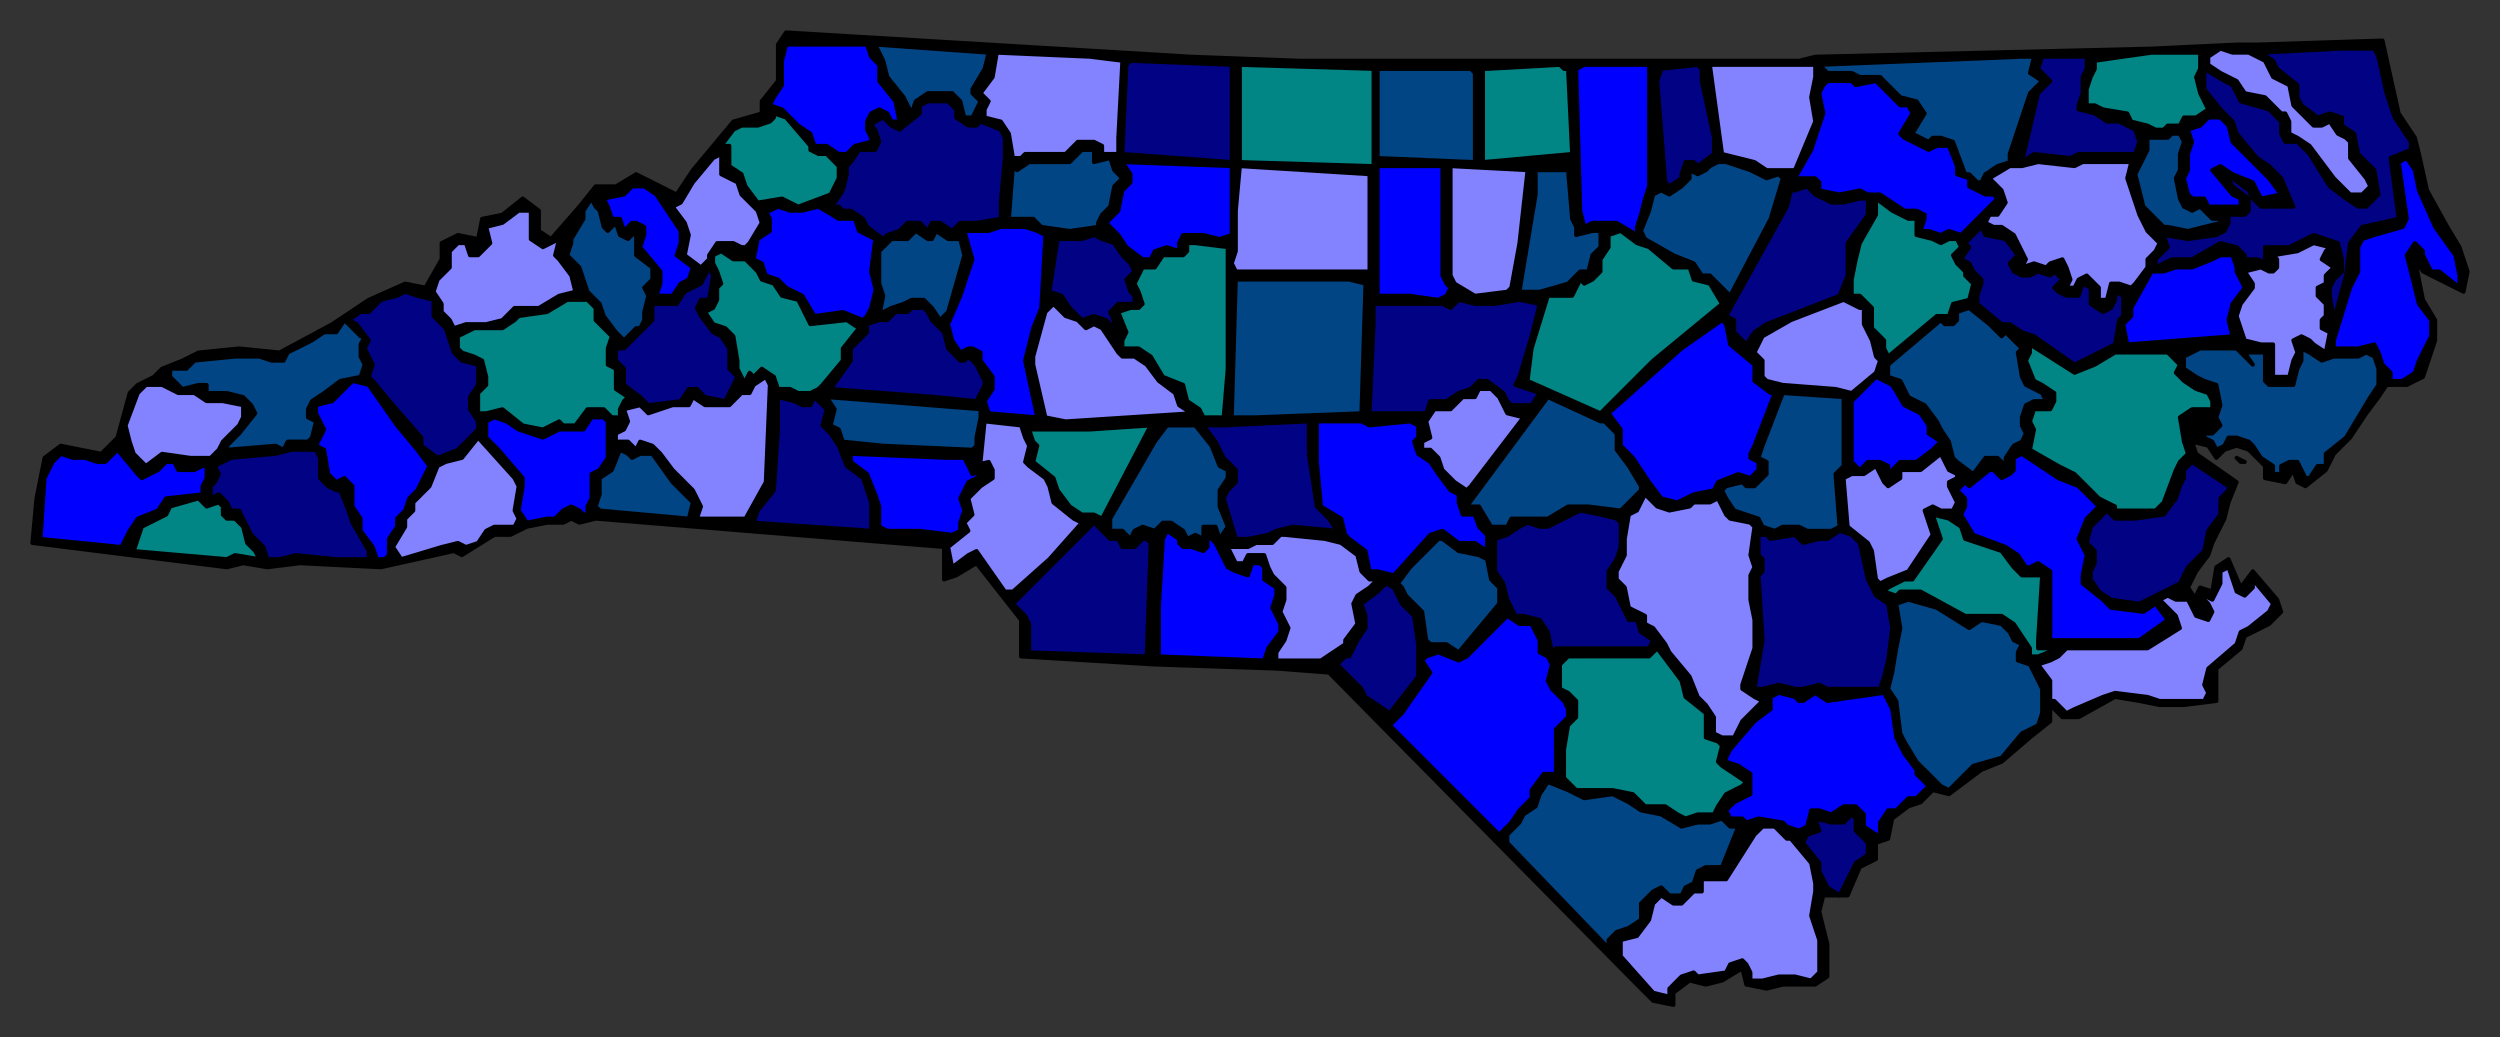
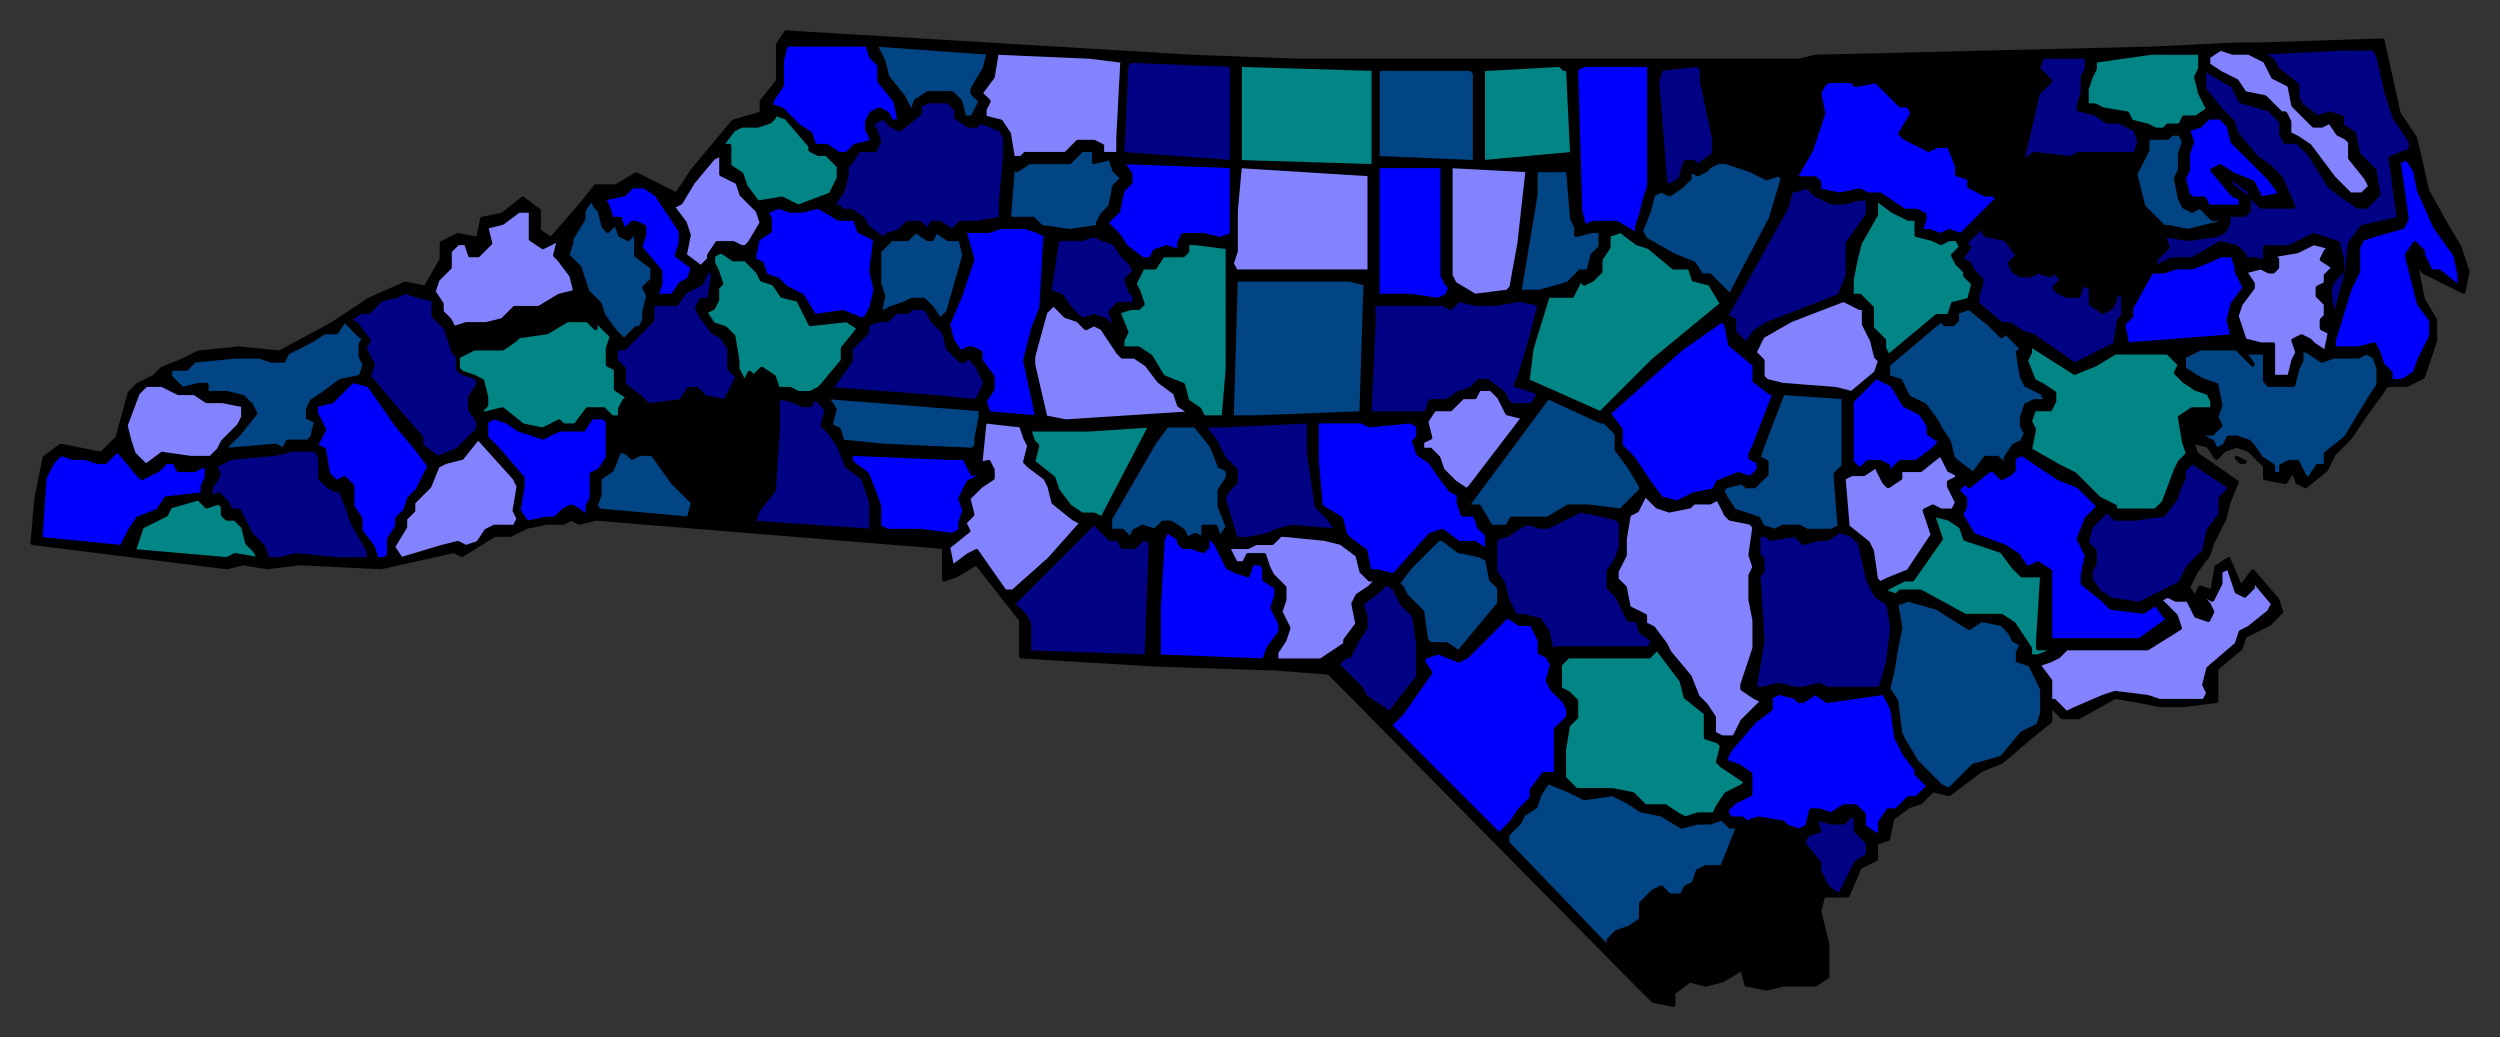
<svg xmlns="http://www.w3.org/2000/svg" fill-rule="evenodd" height="256" preserveAspectRatio="none" stroke-linecap="round" width="617">
  <rect width="100%" height="100%" fill="#333333" stroke="none" />
  <style>.pen0{stroke:#000;stroke-width:1;stroke-linejoin:round}.brush2{fill:#00f}.brush3{fill:#024585}.brush4{fill:#020285}.brush5{fill:#8383ff}.brush6{fill:#028585}</style>
  <path class="pen0" style="fill:#000" d="m294 14 27 1h123l4-1 83-2 21-1h5l31-1 4 18 4 6 1 4 2 9 5 9 3 5 2 6-1 5-6-3-4-2-2-3 2 10 3 5v5l-3 9-4 2h-5l-2 3-3 4-4 6-4 4-2 4-5 4-2-1-1-3-2 3-5-1v-3l-4-4-3-1-3 1-2 2-2-3-4-1 1 3 10 7-2 5-1 4-3 6-1 3-3 4-2 4 4 6-2-4 1-2 3 1 1-6 3-2 3 7 3-4 6 7 1 3-3 3-6 3-1 3-6 5v8l-8 1h-6l-5-1-6-1-9 5h-4l-3-3v4l-5 4-7 6-5 2-8 6-4-1-3 3-3 1-4 3-1 5-3 1v4l-4 2-3 7h-6l-1 4 2 8v8l-3 2h-8l-4 1-5-1-1-4-5 3-4 1-4-1-4 3v3l-5-1-4-4-76-77-13-1-30-1-33-2v-9l-11-14-5 3-3 1v-8l-86-7-4 1-2-1-2 1h-4l-5 1-4 2h-4l-8 5-2-1-9 2-9 2-20-1-8 1-6-1-4 1-48-6 1-11 2-10 4-3 10 2 4-4 3-11 2-2 4-2 2-2 5-2 4-2 10-1 10 1 13-7 9-6 9-4 5 1 4-7v-4l4-2 5 1 1-5 5-1 5-4 4 3v5l3 2 7-8 4-5h5l5-3 6 3 4 2 4-6 5-6 5-6 7-2v-3l4-5v-9l2-3 100 6z" />
  <path class="pen0 brush2" d="m215 14 2 2v4l4 5 1 5h-2l-1-2-2-1-2 1-1 2v2l1 2v1l-4 1-2 2h-2l-3-2h-3l-1-3-3-2-4-4-3-1 1-2 2-3v-6l1-4h20l1 3z" />
  <path class="pen0 brush3" d="m243 17-3 5v1l2 2-2 4h-2l-1-4-2-2h-6l-3 2-1 3-2-4-4-5-1-4-2-4 28 2-1 4z" />
  <path class="pen0 brush4" d="m587 14 2 9 2 6 4 6v2l-5 2 2 15-9 2-3 4-1 8-3 11-1-6v-2l1-2 2-2v-3l-1-4-6-2-6 3h-6v3l1 1-3-1h-3v-1l-2-2-4-1-7 4h-5l-4 2v-2l3-3-1-3 6 1 7-1 2-1 1-2v-2h4l1-1v-3l-4-3-1-2h1l4 3 1 2 2 2h8l-3-7-3-3-3-2-5-6-1-3-3-3-4-5v-5l5 3 2 1 2 4 7 2 3 3v3l1 2h3l3 3 5 8 4 3 3 2h2l3-3-1-6-4-4-1-5-3-2v-2l-3-1-3 1-4-3-1-2v-3l-5-4-1-2-3-2 20-1h8l1 2z" />
  <path class="pen0 brush5" d="m555 13 4 2 2 4 4 2 1 5 5 5h2l2-1 2 3 2 1 1 1v4l4 5 1 2-2 2h-3l-4-4-6-8-3-2-2-1v-3l-1-2h-1l-4-4-5-1-2-3-2-1-2-1-3-2v-2l3-2 3 1h4zm-278 2-1 19v4h-4v-2l-2-1h-4l-3 3h-10l-1 1h-2l-1-6-2-3-4-1v-2l1-2-2-2 3-4 1-6 23 1 8 1z" />
  <path class="pen0 brush6" d="m543 17-1 2 1 4 2 4-3 2h-3l-1 2h-3l-1 1h-2l-2-1-4-1-1-2-6-1-2-1h-2v-4l1-3 1-2v-2l14-2h12v4z" />
  <path class="pen0 brush4" d="m515 17-1 2v4l-1 3v1l4 1 3 2h3l4 2 1 3-1 3h-14l-2 1-9-1-3 2 4-17 3-3-3-3 1-3h11v3z" />
-   <path class="pen0 brush3" d="m502 14-1 4 3 2-3 3-5 15v2l-3 1-3 2-1 2h-1l-2-2h-1l-3-8-3-1h-2l-1 1-4-2 3-5-2-3-4-1-5-5h-5l-2-1h-6l-2-2 50-2h3z" />
  <path class="pen0 brush4" d="M304 16v24l-27-2 1-22 1-1 25 1h0z" />
  <path class="pen0 brush6" d="m339 41-33-1V16l33 1v24z" />
-   <path class="pen0 brush5" d="m448 19-1 5 1 6-5 12h-7l-3-2-8-2-3-22h26v3z" />
  <path class="pen0 brush6" d="m387 17 1 21-22 2V17h1l18-1 1 1h1z" />
  <path class="pen0 brush2" d="M407 26v20l-1 3-1 4-1 3v2l-5-3h-6l-2 1-1-4-1-35 2-1h16v10z" />
  <path class="pen0 brush4" d="M420 17v3l3 14v4l-4 3-1-1h-2l-1 3v1l-3 2-1-1-2-25 1-3 9-1 1 1z" />
  <path class="pen0 brush3" d="M364 18v22l-24-1V17h23l1 1z" />
  <path class="pen0 brush2" d="m458 21 5-1 1 1 5 5h2l1 2-3 5 1 1 4 2 2 1 2-1h3l2 5v2l3 1v2l4 2h2l1 1-3 3-6 6-3-1-2 1-3-1h-2l1-3v-1l-2-1h-3l-3-2-3-2h-3l-2-1-5 1-5-1v-2l-1-1h-5l4-7 3-9-1-5 1-2 1-1h6l1 1z" />
  <path class="pen0 brush4" d="M236 27v2l3 2h2l1-1 5 2 1 2v5l-1 11v4l-6 1h-4l-2 2-3-2h-2l-1 2-2-2h-3l-2 2-3 1-1 1-4-3-1-2-3-2h-2l-1-1h-2l1-1 2-3 1-4v-2l1-1 2-3h4l1-2-1-3-1-1 1-1 2-1 2 2 2 1 5-4v-2l2-1h5l2 2z" />
  <path class="pen0 brush6" d="M200 36v1l2 1h2l3 3v3l-2 4-8 3-4-2-6 1-3-4-1-3-3-2v-5h-2l3-4 2-1h4l3-1 1-1v-1l3 1 6 7z" />
  <path class="pen0 brush2" d="m550 31 1 4 9 9 3 4-5 1-2-4-5-2-3-2-2 1 5 6 2 1v2h-8l-1-2h-3l-1-1-1-4 1-2v-4l1-3-1-3 3-1 2-2h3l2 2z" />
  <path class="pen0 brush3" d="m539 35-1 3v4l-1 2 1 5 1 2 2 1 2-1 3 3h2v1l-8 2-5-1h-1l-5-5-2-8 1-2 1-2 1-2v-3h5l1-1h2l1 2zm-269 5 4-1 1 3 2 2-2 2-1 5-2 2-1 2v1l-7 1-7-1-2-2h-6l1-13 1 1 3-2h10l3-3h3v3z" />
  <path class="pen0 brush5" d="M178 38v5l4 2 1 3 4 4 1 3-3 5-1 1h-1l-2-1h-4l-2 3v1l-2 2-4-3 1-5-1-3-3-4 2-1 3-5 5-6 2-1h0z" />
  <path class="pen0 brush2" d="m597 47 4 9 5 7 1 5v3l-5-4h-2l-2-4v-1l-2-2-2 3 3 12 3 4v4l-3 6-1 3-3 2h-3v-2l-2-2-1-3-1-2-4 1h-6v-2l4-13 2-4v-6l1-2 3-1 7-2 1-2-2-14 2-1 2 3 1 5z" />
  <path class="pen0 brush3" d="m429 41 3 1 4 2 3-1 1 1-3 10-10 19-2-2-1-1-2-2h-2l-2-3-5-2-7-4-1-2 2-5 1-4 2-1 2 1 3-2 2-2v-2l2 1 2-1 1-1 2-1h2l3 1z" />
-   <path class="pen0 brush5" d="m526 40-1 4 3 9 2 4 3 3-1 2-2 2v2l-3 4-1 1-3-1h-2l-1 4h-2v-3l-3-3-2 1-1 2h-2l1-2-1-3-1-2-3 1-1 1-3-1-3 1 1-2-1-2-1-2-1-2-3-2h-2l-2-1 1-2h2l2-3-1-3-1-1-2-2 5-3h3l4-1 9 1 2-1h12z" />
  <path class="pen0 brush2" d="m304 58-3 1-4-1h-5l-1 2v2l-3-1-3 1-1 2h-2l-4-3-2-3-3-3 3-3 1-5 2-2v-2l-2-3 27 1v17zm52 10 1 2 1 1-1 2-2 1-7-1h-8V41h16v27z" />
  <path class="pen0 brush5" d="m375 60-2 11-1 1-8 1-5-3-1-2V41l19 1-2 18zm-37 7h-33l-1-2 1-3V52l1-11 32 2v24z" />
  <path class="pen0 brush3" d="m387 42 1 12 1 2v2l4-1h2v4l-2 2-1 4h-2l-3 3-7 2h-5l4-24v-6h8z" />
  <path class="pen0 brush2" d="m162 48 2 3 4 6v3l-1 3 4 3-1 3-2 1-2 3h-4l1-3v-3l-5-6 1-3v-2l-2-1h-1l-2 2-1-3h-2l-1-3-1-2 5-1 2-2h3l3 2z" />
  <path class="pen0 brush4" d="m448 48 4 2h3l4-1h2v4l-5 7v8l-2 5-18 7-3 2-2 3-3-3v-3l-2-1 15-27 1-4h1l3-1 2 2z" />
  <path class="pen0 brush3" d="m147 51 1 1 1 4 1 1 2-2 1 3 2 1 2-2v6l4 3v3l-2 2 1 2-1 4v2l-1 2h-1l-3 3-1-1-1-1-3-4-1-3-3-3-2-6-3-3 1-3v-1l3-5v-2l2-3 1 2z" />
  <path class="pen0 brush6" d="M471 54h2v4l4 1 2 1 2-1h2l1 2-2 2 1 2 2 2v1l2 2-1 4-4 1-1 3h-3l-12 10-1-2v-2l-3-3v-5l-1-1-2-2h-2v-4l1-5 1-4 4-7v-4l4 3 4 2z" />
  <path class="pen0 brush5" d="m131 59 3 2 2-1 2-1-1 4 1 1 3 4 1 4-4 1-5 3h-6l-3 3-4 1h-5l-3 1-1-2-2-2v-2l-2-3 1-3 3-3v-4l2-2h2l1 3h2l3-3-1-4 4-1 4-3h3v7z" />
  <path class="pen0 brush2" d="m198 52 4-1 5 3h4l1 3 4 2-1 8 1 4v1l-1 4-1 2-1 1-5-2-7 1-3-5-2-1-2-1-2-2-3-1-1-3-2-1 1-5 3-2v-3l-1-2h1l2-1 3 1h3zm60 6-1 18-2 5-2 8 3 14-12-1-1-3 2-3v-3l-3-4v-2l-2-1h-1l-2 1-2-3-1-4 3-7 3-9-2-7h6l3-1h6l3 1 2 1z" />
  <path class="pen0 brush4" d="m495 59 3 4-2 2 1 2 2 1h2l2-1 3 1 1-1 2 2-2 2 1 1 2 1h3l1-3 2 1v4l3 2 2-1 1-2v-2l2 1v5l-1 1-1 6-10 5-10-7-3-1-3-2h-2l-6-5v-2l1-3v-1l-2-2-1-2-2-1 2-3-1-1 4-4 1 2 5 1z" />
  <path class="pen0 brush6" d="m404 60 3 1 6 5h4l1 3 4 1 3 5-17 14-13 13-18-8 1-8 4-13h6l2-4 1 1 2-1 2-2v-3l2-3v-3l3-1 4 3z" />
  <path class="pen0 brush3" d="m230 59 1-2 3 2h3l1 4-4 14-2 2-2-3-2-2h-3l-2 1-3 1-2 1-1 1 1-5-1-3v-8l3-3h4l2-2 3 2h1z" />
  <path class="pen0 brush4" d="m275 60 2 3 2 2 1 2-2 2 1 3 1 1v2h-4l-2 2 2 5-3-3-3-1-3 1-3-3-2-3-3-1 2-13h6l3-1 2 1 3 1z" />
  <path class="pen0 brush6" d="M303 61v30l-1 12h-5l-1-2-3-2-1-4-5-2-3-5-3-2h-4v-2l1-2-2-5 3-1h2l1-1-1-3-1-2 2-4h3l2-3h5l1-1v-2h2l8 1h0z" />
  <path class="pen0 brush5" d="m575 61-1 1-1 2 3 2-2 2v2l-2 1v2l2 2v3l-1 1v2l2 1-1 5-3-2-1-1-2-1-2 1 1 3-1 2-1 4h-4v-8h-3l-4-1-2-6 1-3 3-4v-1l-2-3 4-1 2 1h1l1-1v-2l-1-1 6-1 4-2 4 1h0z" />
  <path class="pen0 brush6" d="M181 64h3l3 3 1 2 3 1 2 3 4 1 3 6 9-1 3 2-4 5v3l-5 6-1 1-2 1h-3l-2-1h-3l-1-3-3-2-2 2-1-1-1 2v1l-2-4v-2l-1-6-2-2-3-1-2-3 2-1 1-2v-3l1-1-1-3-1-2v-2l2-1 3 2z" />
  <path class="pen0 brush2" d="M552 66v1l2 4-3 4-1 4 1 4-26 2-1-5 2-2v-2l5-9h3l3-1h4l5-2 2-1h3l1 3z" />
  <path class="pen0 brush4" d="M175 74h-2l-1 2 1 2 3 4 2 1 2 3v5l2 2-1 2-2 4-5-1-2-2h-2l-2 3-8 1-2-2-4-3v-4l-2-2v-3h2l4-4 3-3v-4h6l2-3 4-2 2-4 1 2-1 6z" />
  <path class="pen0 brush3" d="M309 69h24l4 1-1 32-26 1h-6l1-34h4z" />
  <path class="pen0 brush4" d="M107 74v4l3 3 1 3 1 3 2 2 4 1v5l-2 3v3l2 3v2l-5 5-5 2-4-3v-2l-7-8-5-6-1-1 1-3-1-2-1-2 1-2-3-4-2-1 3-2h2l3-3 4-1 2-1 3 1 4 1zm262 1 6-1 5 1-2 8-3 10-1 2 6 2-2 3h-5l-1-1-1-2-4-3h-2l-2 2-3 1-3 2h-4l-1 3h-14l1-22v-5h17l2 1 2-2 4 1h5z" />
-   <path class="pen0 brush6" d="M147 76v3l4 4-1 3v4l2 1v5l3 2-1 1-1 2v2h-2l-2-2h-4l-3 4h-3l-1-1-4 2-5-1-5-4-4 1h-2v-5l2-2v-2l-1-4-2-1-3-1-1-1v-3l4-2h7l3-2 1-1 7-1 5-3h5l2 2z" />
+   <path class="pen0 brush6" d="M147 76v3l4 4-1 3v4l2 1v5l3 2-1 1-1 2v2h-2l-2-2h-4l-3 4h-3l-1-1-4 2-5-1-5-4-4 1h-2l2-2v-2l-1-4-2-1-3-1-1-1v-3l4-2h7l3-2 1-1 7-1 5-3h5l2 2z" />
  <path class="pen0 brush5" d="M460 76v4l2 4 1 4 1 1-1 3-6 5-4-1-13-1-4-1-1-1v-4l-2-2 2-4 7-4 13-5 4 2h1zm-197 2 3 1 2 2 2-1 2 1 4 6 1 1h3l3 2 3 4 4 3 1 3 3 2-31 2-5-1-3-13v-2l3-11 2-2 3 3z" />
  <path class="pen0 brush4" d="m229 77 1 2 2 2 1 1 1 4 3 3h1l1-1 2 2 2 4v1l-1 2-1 2-10-1-13-1-13-1 5-7v-3l4-4v-2l3-1h2l2-2h3l1-1h3l1 1z" />
  <path class="pen0 brush3" d="m491 80 3 3 1-1 3 3 1 1-1 1 1 6 1 2 4 2 1 2h-3l-2 1-1 3v2l1 2-1 2-2 1-2 3v2l-2-2h-3l-3 4-4-3-1-1-1-4-2-3-1-2-3-4-4-2-2-4-3-1v-3l13-11 1 1h2l1-1v-2l3-1 5 4z" />
  <path class="pen0 brush2" d="m427 85 6 5v4l4 3h1l-5 13-1 2v1l2 1v2l-2 2-3-1-5 2-1 2-5 1-4 2-4-1-3-4-4-6-3-3v-4l-3-4 18-16 10-7 1 1 1 5z" />
  <path class="pen0 brush3" d="m90 83-1 2v3l1 2-1 3-5 1-4 3-3 2-1 2v2l2 1-1 4-1 1h-5l-1 2-2-1-12 1v-1l3-3 4-5-1-2-2-2-4-1h-5v-2h-2l-4 1-3-3v-2h4l2-2 10-1h6l3 1h3l1-2 6-3 3-2h3l2-3 4 4h1z" />
  <path class="pen0 brush6" d="m517 90 5-3h13l3 3-1 2 2 2 3 2 3 1 1 2v2h-5l-3 2 1 6 1 3-2 2-1 2-3 8-2 2h-10v-1l-4-2-6-6-4-2-7-4 1-5-1-2 1-3h4l1-2v-2l-3-2-2-1-2-5 1-2v-2l11 7 5-2z" />
  <path class="pen0 brush3" d="m573 89 3-1h6l2-1 2 1 1 3v4l-2 3-6 10-5 4v3h-2l-2 3h-1l-2-4h-2l-2 1v2h-2v-2l-3-2-2-3-1-1-3-1h-2l-1 2-2 1-1-2-2-1v-1h2l2-2-1-2 1-3-1-5-3-1-2-1-3-2v-3l4-2h9l4 4-2-3h5v7l1 1h6l1-4 1-2v-3l2 1 3 2z" />
-   <path class="pen0 brush5" d="m190 95-1 24-5 9h-12l1-3-2-4-5-5-3-4-2-2-3-1-1 2-2-2h-3v-2l2-1 1-2-1-3 4-1 2 2 6-2h4l1-2 3 2h6l3-3h2l1-2 3-2 1 2z" />
  <path class="pen0 brush2" d="m467 95 3 5 4 2 2 3v2l3 2-2 2-4 3h-4l-2 2-1 1v-2l-2-1h-3l-2 2-2-2V99l6-6 4 2z" />
  <path class="pen0 brush5" d="M46 97h2l3 2h4l5 1v3l-1 2-4 4-1 2-2 2h-5l-7-1-4 3-3-3-1-3-1-4 3-8 2-2h4l4 2h2z" />
  <path class="pen0 brush2" d="m98 105 5 6 3 4-3 6-2 2-1 3-2 2v2l-2 3v4l-1 1h-2l-1-3-3-4v-3l-2-3v-5l-2-2-2 1-2-2-1-6-2-1 2-4-1-2-1-2v-2l4-1 4-4 1-1 4 1 7 10z" />
  <path class="pen0 brush5" d="m370 98 2 4 4 1-13 17-1 1-3-2-3-3-1-3-2-2h-2v-2l2-1-1-4 2-3h4l3-3h3l1-2h3l2 2z" />
  <path class="pen0 brush3" d="m455 115-2 2 1 13-2 1h-6l-2-1h-4l-2 1-3-1-1-2-3-1-3-1-2-3-1-2 1-1 4-1 1 1h2l3-3v-3l-2-1 1-3 5-13 15 1v17zm-213-12-1 5v2l-1 1-22-1-10-1-1-3-2-1 1-4-2-3 38 3v2z" />
  <path class="pen0 brush4" d="M198 100h2l1-2 3 3-1 4 2 2 2 3 2 5 4 3 2 6v7l-29-2 1-3 4-5 1-15v-8l4 1 2 1z" />
  <path class="pen0 brush3" d="m396 104 3 3v4l3 4 3 5v1l-5 5-8-1h-5l-5 3h-9l-1 2h-4l-3-5h-3l20-27 13 6h1z" />
  <path class="pen0 brush2" d="m128 106 6 2 4-2h6l2-3h3l1 1v9l-2 3-2 1v6l-1 2v2h-1l-1-1-2-1-2 1-2 2h-2l-5 1-2-3 1-6v-2l-6-7-3-3v-4l2-1 3 1 3 2z" />
  <path class="pen0 brush4" d="m324 111-1 1 2 13 3 3 2 3-11-1-4 1-2 1-5 1h-3l-3-10 1-2 2-2v-3l-3-3-2-4-3-4h5l21-1v7h1z" />
  <path class="pen0 brush2" d="m338 105 10-1 2 1v3l-1 1 1 3 3 2 2 3 3 4 2 1v2l1 3h3l1 3 2 2v4l-3-2h-4l-4-3-3 1-9 10-4-1h-2l-1-5-4-3-1-1-1-4-5-3-1-11v-10h11l2 1z" />
  <path class="pen0 brush5" d="m253 108 1 2-1 4 1 1 4 3 1 2 1 4 5 4 2 1-8 9-9 8h-2l-7-10-2 1-4 3-1-5 5-4-1-2 2-2-1-4 3-3 3-2v-2l-1-2-4 1 2-1 1-10 9 1 1 3z" />
  <path class="pen0 brush6" d="m284 105-12 23-2-1h-3l-3-2-3-4-1-3-5-4 1-4-1-1-1-3h15l15-1z" />
  <path class="pen0 brush3" d="m299 110 2 5 2 1v2l-2 3v4l2 5-2 3-1-3h-3v3l-2-1-2 1-1-2-3-2h-2l-2 2-3-1-2 1-1 2-2-2h-3v-3l11-19 3-4h7l4 5z" />
  <path class="pen0 brush5" d="m128 120-1 6 1 2-1 2h-5l-2 1-2 3-3 1-2-1-4 1-10 3-2-3 3-5v-2l2-2v-2l4-4 2-5 2-1 4-1 4-5 9 10 1 2z" />
  <path class="pen0 brush3" d="m156 113 2-1h3l5 7 5 5-1 4-22-2-1-1 1-3v-4l3-2 2-5 2 1 1 1z" />
  <path class="pen0 brush4" d="M79 113v5l2 2 2 1h1l2 5 1 3 4 7v2h-8l-10-1-4 1h-3l-1-3-3-3-3-6h-2l-1-2-2-2-2 1v-3l1-1 1-2-1-2 2-1 2-1 11-1 4-1h6l1 2z" />
  <path class="pen0 brush2" d="m34 117 1 1 4-2 2-2h2l1 2h4l2-1h1v3l-1 2v2l-9 1-2 3-5 2-2 3-2 4-20-2 1-15 2-4 2-2 3 1h3l3 1h2l3-3 5 6zm204-4 1 2 1 2 3-1-2 2-2 1-1 2-1 2 1 3-1 3v2l-2 1-8-1h-8l-2-1v-5l-1-3-2-5-4-3v-2l24 1h4zm275 7 5 5-3 3-2 5 2 4-1 5v2l5 4 2 2 8 1 3-2 3 4-7 5h-22v-17l-3-2-2 1h-1l-2-3-3-2-8-3-3-5 1-2v-2l-2-2 2-2 1 1 5-4h1l2 2 2-1 1-1v-3l2-1 9 6 5 2z" />
  <path class="pen0" style="fill:#fff" d="M554 114h-1l-1-1 2 1h0z" />
  <path class="pen0 brush5" d="m481 116 2 1v1l-2 1v1l2 4-1 2h-3l-2-1-2 1 2 6-6 9-5 2-2 1-1-1-1-7-1-2-5-4-1-12 2-1h3l3-2 2 4 1 1 3-2v-2h5l5-4 2 4z" />
  <path class="pen0 brush4" d="m550 121-2 2v4l-3 4-1 5-4 4-2 4-10 5-7-1-3-2-2-3v-2l1-2v-3l-2-2 1-4 2-2 2-2 2 2h5l7-1 3-4 1-3 1-2v-2l2-2 9 6v1z" />
  <path class="pen0 brush5" d="m412 126 5-1 1-1h4l2-1 2 4 1 1 5 1 1 1-1 7 1 3-1 2v6l1 5v7l-3 9v1l3 2 2 1-5 5-2 4h-3l-2-1v-4l-2-3-2-2-2-5-5-6-1-2-3-4-2-1v-2l-4-2-1-5-2-2v-2l2-4v-4l1-6 2-1 1-2 1-2 3 3 3 1z" />
  <path class="pen0 brush6" d="m51 125 3-1 1 1v2l1 1h2l2 2 1 4 2 2 1 2-6-1-2 1-23-2 2-6 6-3 1-2 7-2 2 2z" />
  <path class="pen0 brush4" d="m399 128 1 1v6l-1 3-2 3v4l2 2 2 4 1 2h2l1 3 3 2-1 2h-23l-1 1-1-5-2-3-4-1h-2l-2-4-1-4-2-3v-8l3-1 3-2 2-1 3 1h2l4-2 4-2 5 1 4 1z" />
  <path class="pen0 brush6" d="m484 130 1 3 3 1 6 2 3 4 1 1 1 1h5l-1 16v2h5l-5 2h-2v-2l-2-3-2-3-3-2h-9l-11-6h-5l-1 1-3-1 1-1 4-2h2l7-10-2-6 4 1 3 2z" />
  <path class="pen0 brush4" d="m276 133 1 2h3l2-2h1l1 1-1 28-29-1v-7l-1-2-3-3 2-2 12-12 6-6 4 4h2z" />
  <path class="pen0 brush2" d="M291 133v1l1 1h2l3 1 1-1v-3l2 2 3 6 2 1 3 1 1-3h2l1 1v3l3 2v2l-1 3 2 4v2l-3 4-1 3-26-1v-12l1-17 1-2 3 2z" />
  <path class="pen0 brush4" d="m459 134 2 9 2 4 3 2 1 6-1 8-1 4-1 3h-13l-2-1-4 1h-2l-4-1-4 1h-2l2-12-1-16 1-1v-3l-1-1v-5h2l1 1 6-1 2 2 4-1h2l3-2 3 1 2 2z" />
  <path class="pen0 brush5" d="m331 134 4 3 1 4 2 2h2l-2 2-3 2-1 2 1 5-3 4v1l-3 2-3 2h-11v-2l2-3 1-3-1-2-1-2 1-3v-3l-3-3-1-2-1-3h-4l-1 2h-2l-2-4h5l2-1h4l2-2h1l10 1 4 1z" />
  <path class="pen0 brush3" d="m360 136 5 1 2 1 1 5 2 2v4l-10 12-3-2h-4l-1-1-1-7-4-4-1-2-1-1 3-4 7-7h1l4 3z" />
  <path class="pen0 brush5" d="m552 146 2 1 2-2v-2l5 6-1 2-5 4-2 1-1 3-7 6-1 4 1 2-1 2h-11l-3-1-8-1-3 1-7 3-2 1-3-3h-1v-5l-3-4 3-1 2-1 2-2h20l8-5-1-3-4-4 2-1 2 1h3l2 4 3 1 1-2-1-2-1-1v-1l2 1 2-4v-3l2-1 1 3 1 3z" />
  <path class="pen0 brush4" d="m346 149 3 3 1 7v8l-7 9-6-4-1-2-6-6 2-2h1l2-4 2-3v-3l-1-3 4-3 2-2 2 1 2 4z" />
  <path class="pen0 brush3" d="m486 155 3-2 5 1 2 2 1 2 2 1-1 2v2l3 1 3 6v6l-1 3-4 2-5 6-7 2-6 6-2-1-3-3-3-3-3-5-1-2-1-8-2-3 1-4 1-6 1-5-1-6 3-1 7 2 8 5z" />
  <path class="pen0 brush2" d="m378 154 2 4v3l2 1 1 2-1 4 1 2 3 3 1 2v2l-3 3v11h-3l-3 4v2l-3 3-2 3-3 3-27-27 3-3 7-10-2-3 1-1 3-1 5 2 2-1 10-10 3 2h3z" />
  <path class="pen0 brush6" d="m415 168 1 4 5 4v6l3 1 1 1-1 4 1 1 6 4-1 1-4 2-2 3-1 2h-4l-3 1-2-1-3-2h-5l-3-3-5-1h-9l-3-3v-7l1-6 2-2v-4l-2-2-2-1v-6l2-2h20l2-2 3 4 3 4z" />
  <path class="pen0 brush2" d="M444 173h1l3-2 3 2 14-2 2 4 1 7 2 4 3 4v1l3 3-3 3h-2l-3 3h-2l-2 3v3h-1l-3-2v-3l-2-2h-3l-3 2-3-1h-2l-1 4-2 1-3-1-1-1-6-1-3 1-1-1h-3l-1-2 2-2 4-2v-5l-3-2-3-1v-1l1-2 6-7 4-3v-3l2-1 4 1 1 1z" />
  <path class="pen0 brush3" d="m391 197 7-1 4 2 3 2 5 1 5 3 4-1h3l3-1 2 2h2l-4 10h-4l-2 1-1 3-2 1-1 2h-3l-2-2-2 1-3 3v4l-3 2-3 1-2 2v2l-25-26v-2l3-3 1-2 3-2 1-3 2-3 5 2 4 2z" />
  <path class="pen0 brush4" d="m458 205 3 3v3l-3 2-3 6-1 2-3-2-2-4v-2l-4-5 1-2 3-1-1-3 4 1h3l2-2 1 1v3z" />
-   <path class="pen0 brush5" d="M441 207h1l5 6 1 5v2l-1 6 2 6v8l-2 2-4-1h-4l-4 1h-3v-2l-1-2-1-1-3 1-1 2-7 1-1-1-3 1-3 3v2l-4-1-8-9v-4l4-1 3-4 1-4 2-2 3 2h2l3-3h2v-3h6l7-11 2-2h3l3 3z" />
</svg>